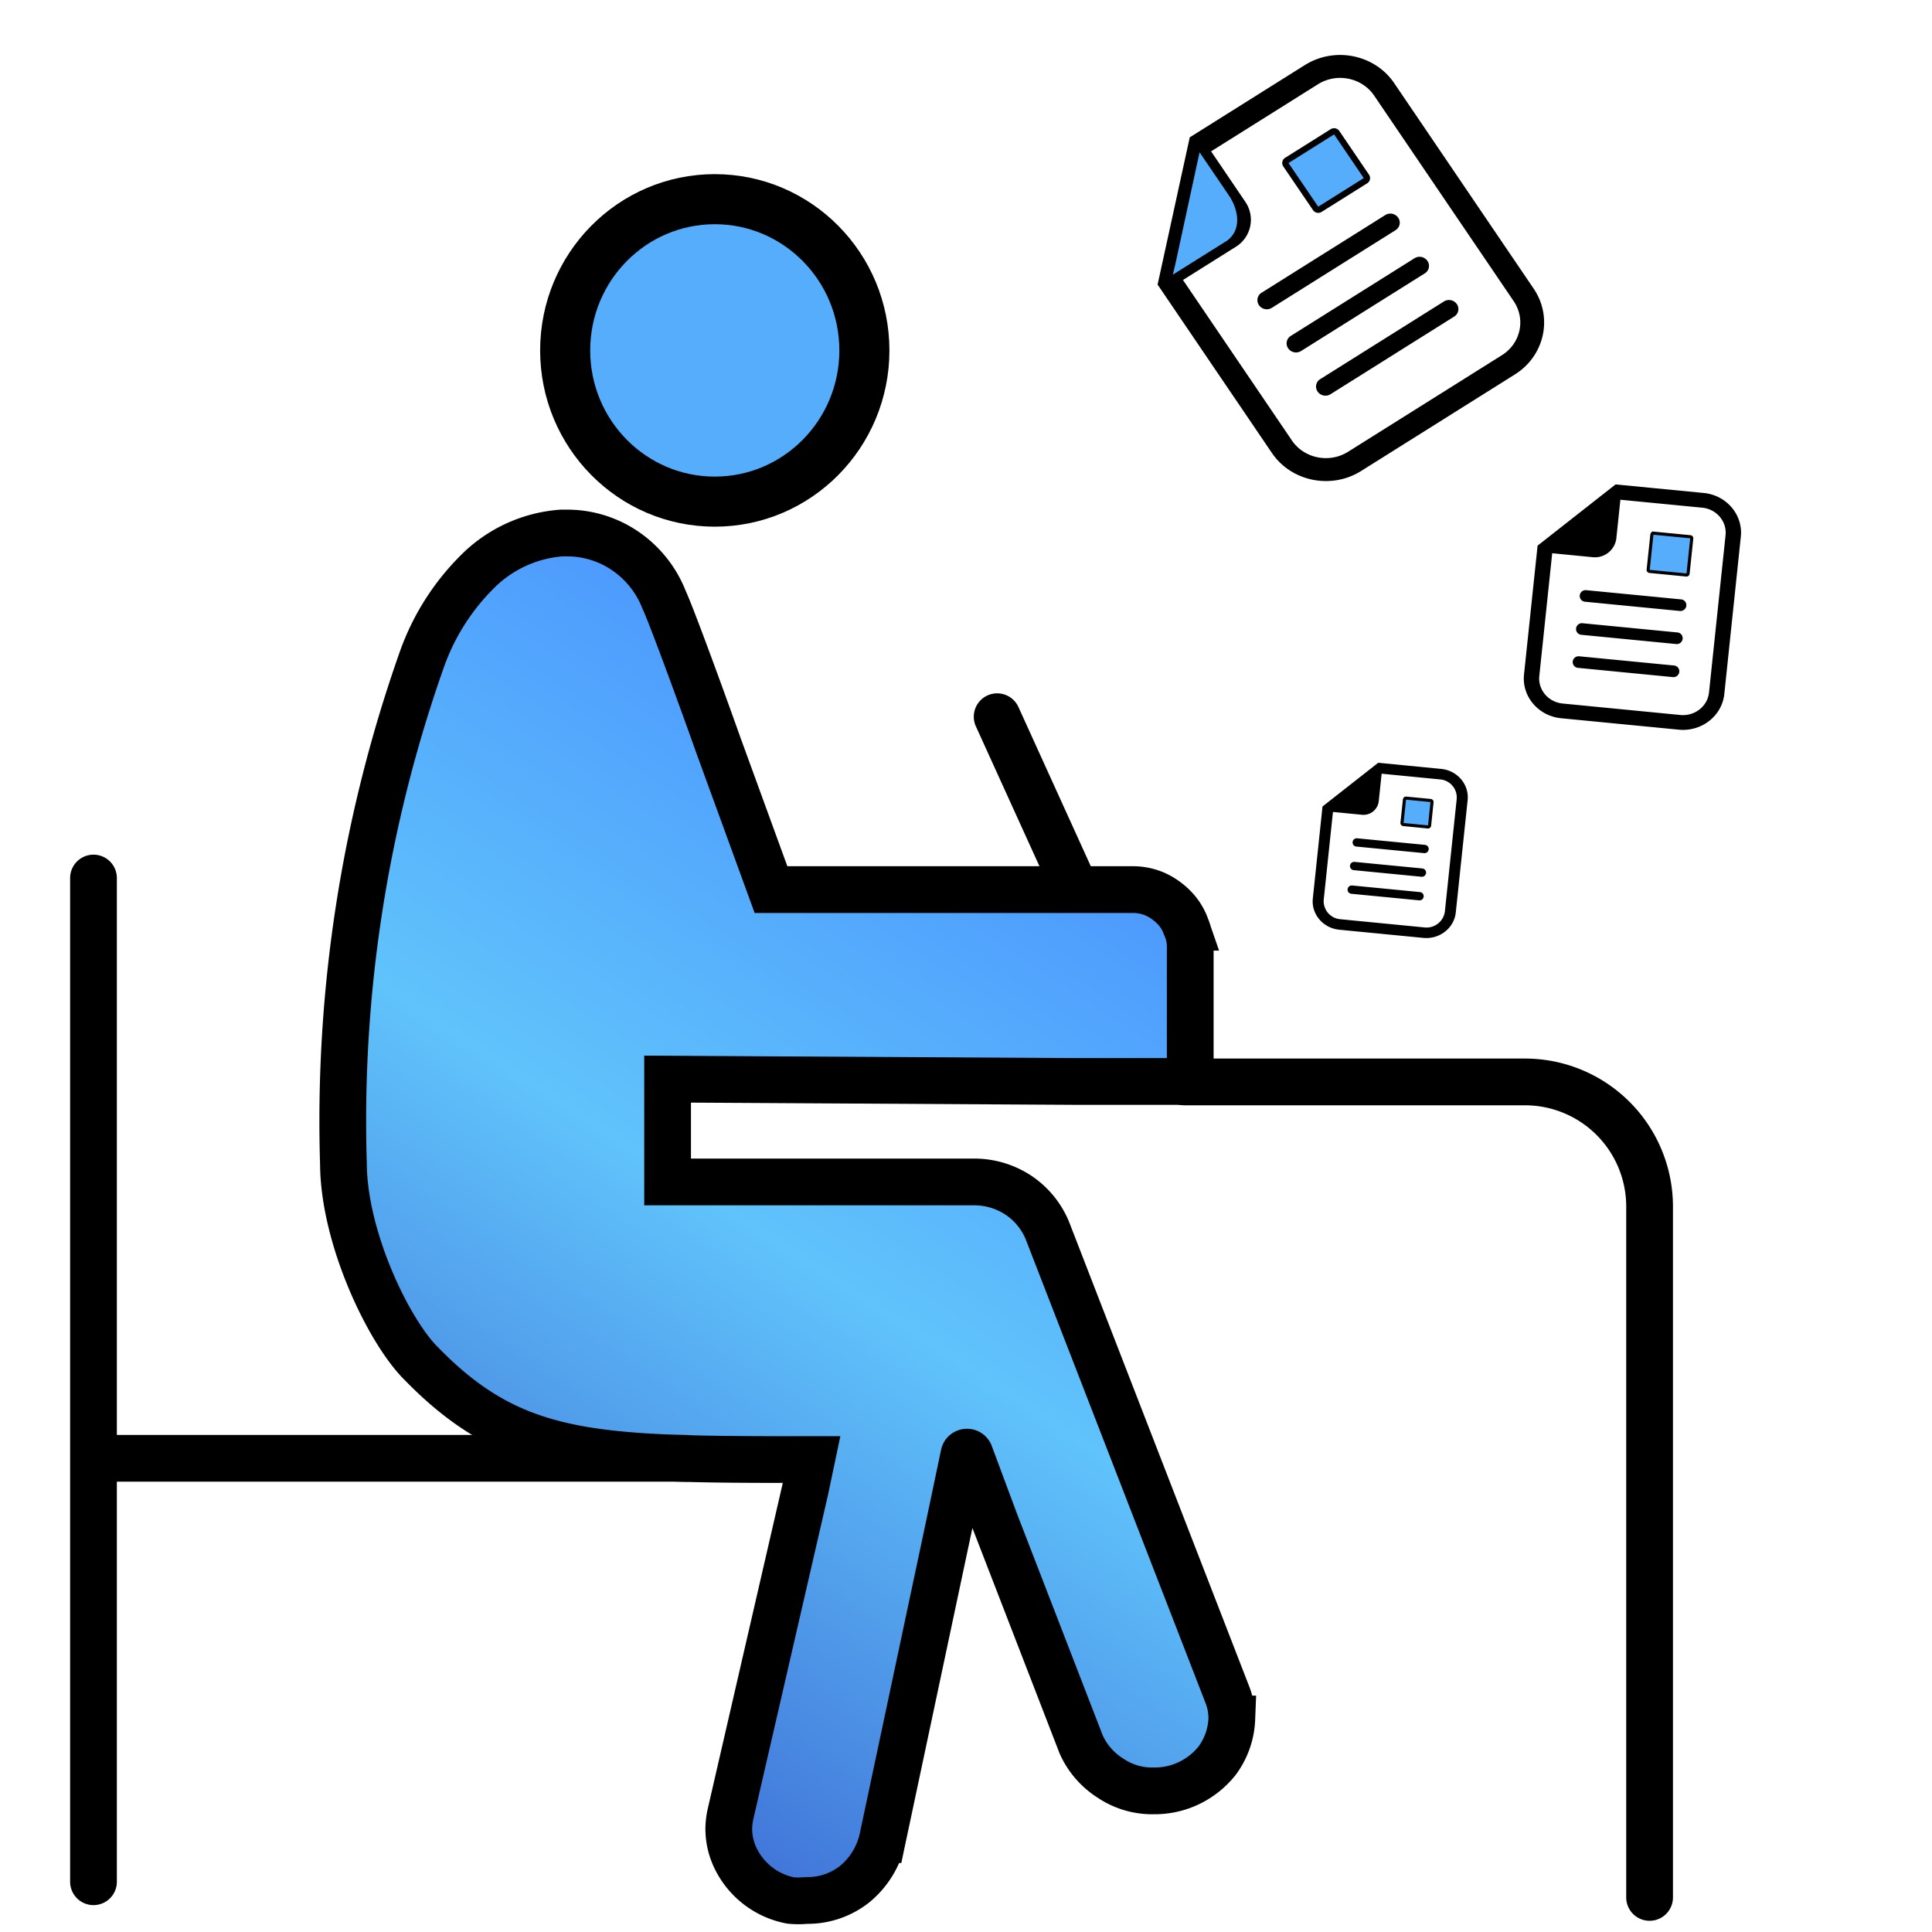
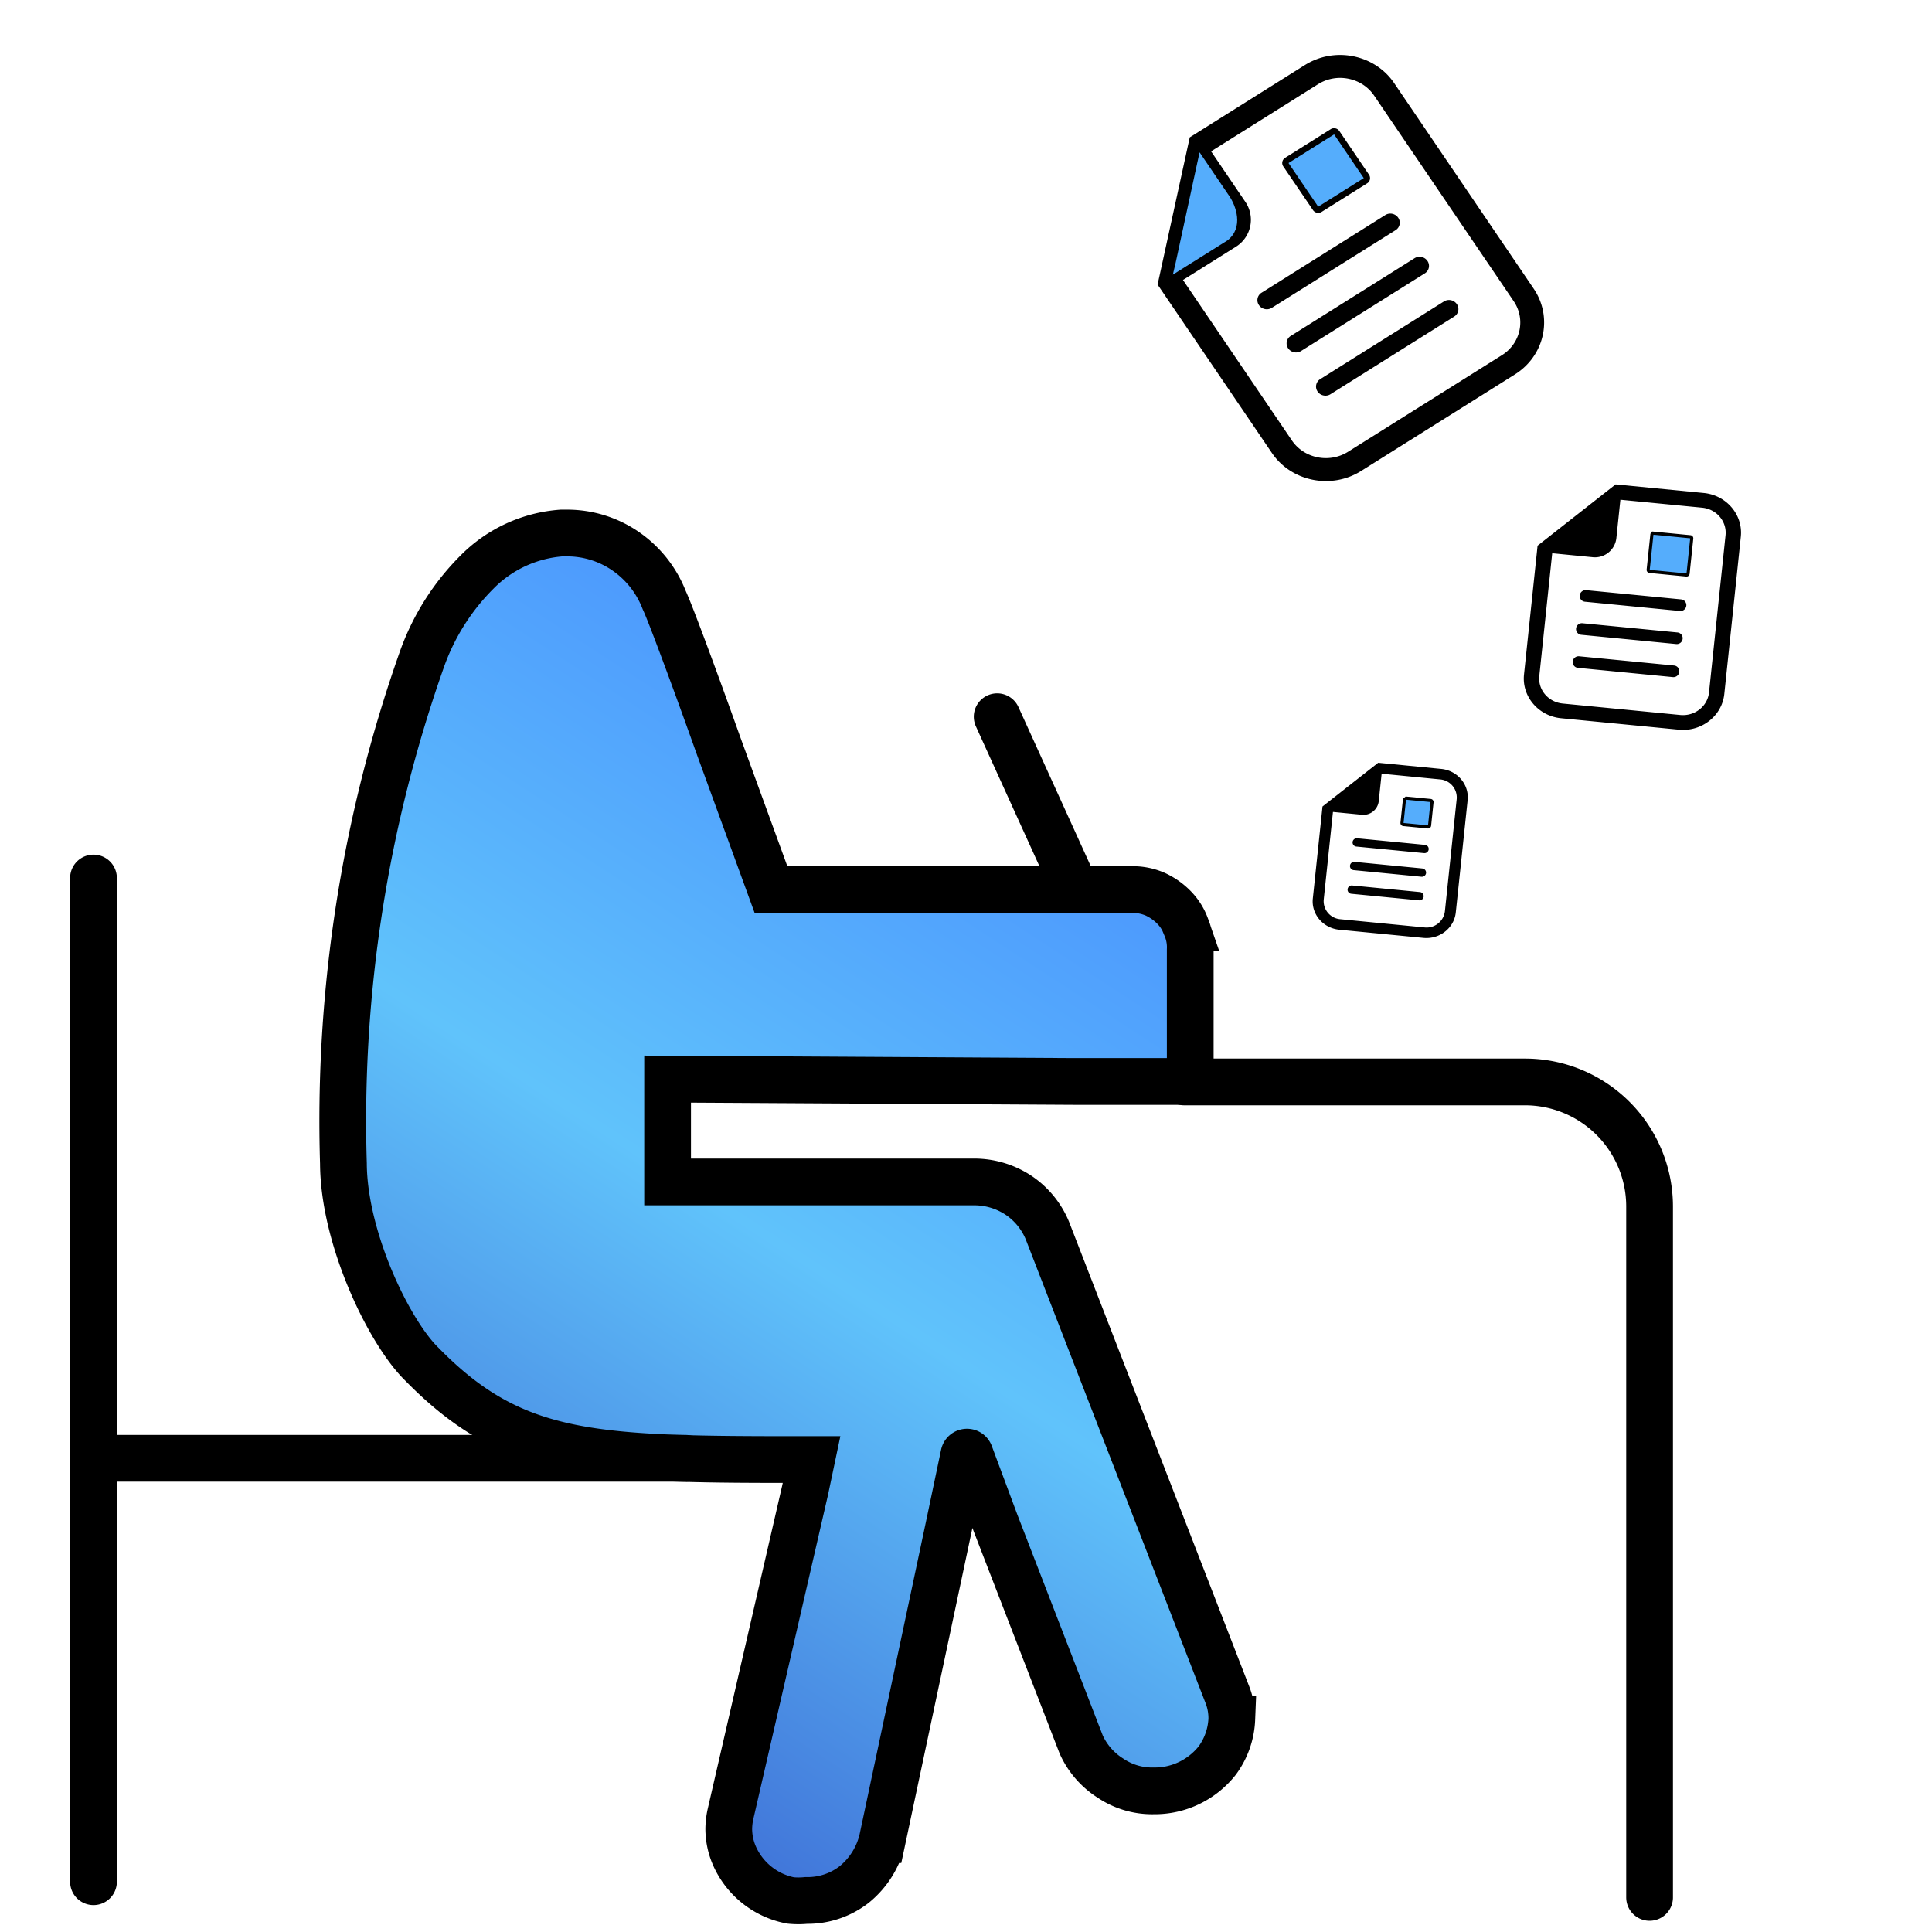
<svg xmlns="http://www.w3.org/2000/svg" width="62" height="62" fill="none">
  <path d="m41.876 2.087-3.43 2.154-.265.166-.066.299-.901 4.128-.066.298.174.256 3.495 5.148c.623.919 1.907 1.178 2.862.579l4.937-3.1c.955-.599 1.224-1.834.601-2.752L44.74 2.666c-.624-.919-1.908-1.178-2.863-.579Zm6.7 7.578c.393.58.224 1.356-.379 1.734l-4.936 3.099c-.603.378-1.41.215-1.803-.364l-3.495-5.149 1.688-1.06a1.02 1.02 0 0 0 .316-1.444l-1.102-1.624 3.43-2.153c.602-.378 1.41-.215 1.803.364l4.478 6.597Z" fill="#000" />
  <path d="m41.294 5.149 1.463-.919a.104.104 0 0 1 .141.03l.952 1.402a.096.096 0 0 1-.029.136l-1.463.918a.104.104 0 0 1-.14-.03l-.953-1.401a.096.096 0 0 1 .029-.136Z" fill="#55ADFC" stroke="#000" stroke-width=".2" />
  <path d="m44.457 6.9-3.972 2.494a.28.28 0 0 0-.084.398.306.306 0 0 0 .413.087l3.973-2.494a.28.28 0 0 0 .083-.398.306.306 0 0 0-.413-.087ZM45.395 8.286l-3.973 2.494a.281.281 0 0 0-.083.399.306.306 0 0 0 .413.086l3.972-2.493a.28.28 0 0 0 .084-.399.306.306 0 0 0-.413-.087ZM46.339 9.673l-3.972 2.494a.28.28 0 0 0-.084.398c.09.134.276.173.413.087l3.972-2.494a.28.28 0 0 0 .084-.398.306.306 0 0 0-.413-.087Z" fill="#000" />
  <path d="m38.41 5.28-.684 3.162-.088.372 1.754-1.1c.533-.42.263-1.119.062-1.416l-.958-1.41-.086.392Z" fill="#55ADFC" />
  <path d="m54.674 15.82-2.624-.255-.203-.02-.159.124-2.188 1.718-.158.124-.02.195-.415 3.94c-.074.702.46 1.332 1.191 1.403l3.777.367c.731.072 1.386-.442 1.46-1.145l.53-5.048c.074-.703-.46-1.332-1.19-1.403Zm.17 6.403c-.047.444-.458.766-.92.722l-3.776-.368c-.46-.045-.797-.44-.75-.884l.414-3.939 1.292.126a.693.693 0 0 0 .766-.601l.13-1.242 2.625.255c.46.045.796.44.75.884l-.531 5.047Z" fill="#000" />
  <path d="m53.066 17.11 1.18.115a.05.05 0 0 1 .044.055l-.118 1.127a.05.05 0 0 1-.055.045l-1.18-.115a.05.05 0 0 1-.045-.055l.119-1.127a.05.05 0 0 1 .055-.044Z" fill="#55ADFC" stroke="#000" stroke-width=".1" />
  <path d="m53.95 19.235-3.048-.296a.188.188 0 0 0-.206.167.185.185 0 0 0 .167.204l3.047.297a.189.189 0 0 0 .206-.168.185.185 0 0 0-.166-.204ZM53.831 20.296 50.783 20a.188.188 0 0 0-.205.167.185.185 0 0 0 .166.204l3.048.297a.189.189 0 0 0 .206-.168.185.185 0 0 0-.167-.204ZM53.724 21.357l-3.048-.296a.188.188 0 0 0-.205.167.185.185 0 0 0 .166.204l3.048.297a.188.188 0 0 0 .205-.168.185.185 0 0 0-.166-.204ZM46.247 24.675l-1.874-.183-.145-.014-.113.089-1.562 1.226-.113.089-.014.14-.296 2.812c-.053.502.328.951.85 1.002l2.697.262c.521.051.989-.316 1.041-.817l.38-3.604c.052-.502-.329-.951-.85-1.002Zm.121 4.572a.593.593 0 0 1-.656.515l-2.696-.263a.582.582 0 0 1-.536-.63l.296-2.813.922.09a.494.494 0 0 0 .547-.43l.093-.887 1.874.183a.582.582 0 0 1 .535.63l-.379 3.605Z" fill="#000" />
-   <path d="m45.126 25.613.785.076a.05.05 0 0 1 .044.055l-.078.748a.05.05 0 0 1-.055.045l-.786-.077a.05.05 0 0 1-.044-.054l.079-.748a.05.05 0 0 1 .055-.045Z" fill="#55ADFC" stroke="#000" stroke-width=".1" />
+   <path d="m45.126 25.613.785.076a.05.05 0 0 1 .044.055l-.078.748a.05.05 0 0 1-.055.045l-.786-.077a.05.05 0 0 1-.044-.054l.079-.748Z" fill="#55ADFC" stroke="#000" stroke-width=".1" />
  <path d="m45.73 27.113-2.176-.211a.134.134 0 0 0-.147.12.132.132 0 0 0 .119.145l2.176.211a.135.135 0 0 0 .146-.12.132.132 0 0 0-.118-.145ZM45.646 27.87l-2.176-.211a.135.135 0 0 0-.147.12.132.132 0 0 0 .119.145l2.176.212a.135.135 0 0 0 .146-.12.132.132 0 0 0-.118-.145ZM45.569 28.628l-2.177-.212a.135.135 0 0 0-.146.12.132.132 0 0 0 .118.146l2.177.211a.135.135 0 0 0 .146-.12.132.132 0 0 0-.118-.145Z" fill="#000" />
  <path d="M38.068 29.755c.096.228.14.475.128.723v4.227h-3.755l-13.017-.075v3.3h9.816c.502-.005.995.137 1.419.41.423.276.754.674.95 1.143l5.771 14.883c.102.253.153.525.15.798a2.41 2.41 0 0 1-.47 1.337 2.576 2.576 0 0 1-.903.72 2.549 2.549 0 0 1-1.124.25 2.392 2.392 0 0 1-1.398-.409 2.483 2.483 0 0 1-.938-1.078l-2.753-7.118-.819-2.2c-.034-.094-.17-.084-.191.014l-.484 2.304-2.134 10.052a2.634 2.634 0 0 1-.896 1.434 2.437 2.437 0 0 1-1.547.518 2.546 2.546 0 0 1-.502 0 2.476 2.476 0 0 1-1.793-1.413 2.176 2.176 0 0 1-.191-.885c.002-.155.02-.31.053-.463l2.4-10.418.204-.97c-6.923 0-9.512 0-12.505-3.06-1.039-1.007-2.507-4.026-2.518-6.442a44.447 44.447 0 0 1 2.518-16.177 7.485 7.485 0 0 1 1.771-2.804 4.248 4.248 0 0 1 2.71-1.251h.182c.674 0 1.333.206 1.888.593.555.386.982.93 1.227 1.564.181.377.982 2.534 1.75 4.691l1.675 4.595h11.619c.246 0 .49.052.715.15.227.105.433.251.608.432.172.178.303.391.384.625Z" fill="url(#a)" stroke="#000" stroke-width="1.5" />
-   <ellipse cx="22.938" cy="11.245" rx="4.801" ry="4.853" fill="#55ADFC" stroke="#000" stroke-width="1.607" />
  <path d="M38 34.72h10.937a4 4 0 0 1 4 4v22.17M22 46.799H3m0 0v13.588M3 46.8V28.177M34.5 28.5 32 23" stroke="#000" stroke-width="1.5" stroke-linecap="round" />
  <defs>
    <linearGradient id="a" x1="35.206" y1="17.105" x2="8.365" y2="58.264" gradientUnits="userSpaceOnUse">
      <stop stop-color="#4282FF" />
      <stop offset=".503" stop-color="#60C3FB" />
      <stop offset="1" stop-color="#3455CB" />
    </linearGradient>
  </defs>
</svg>